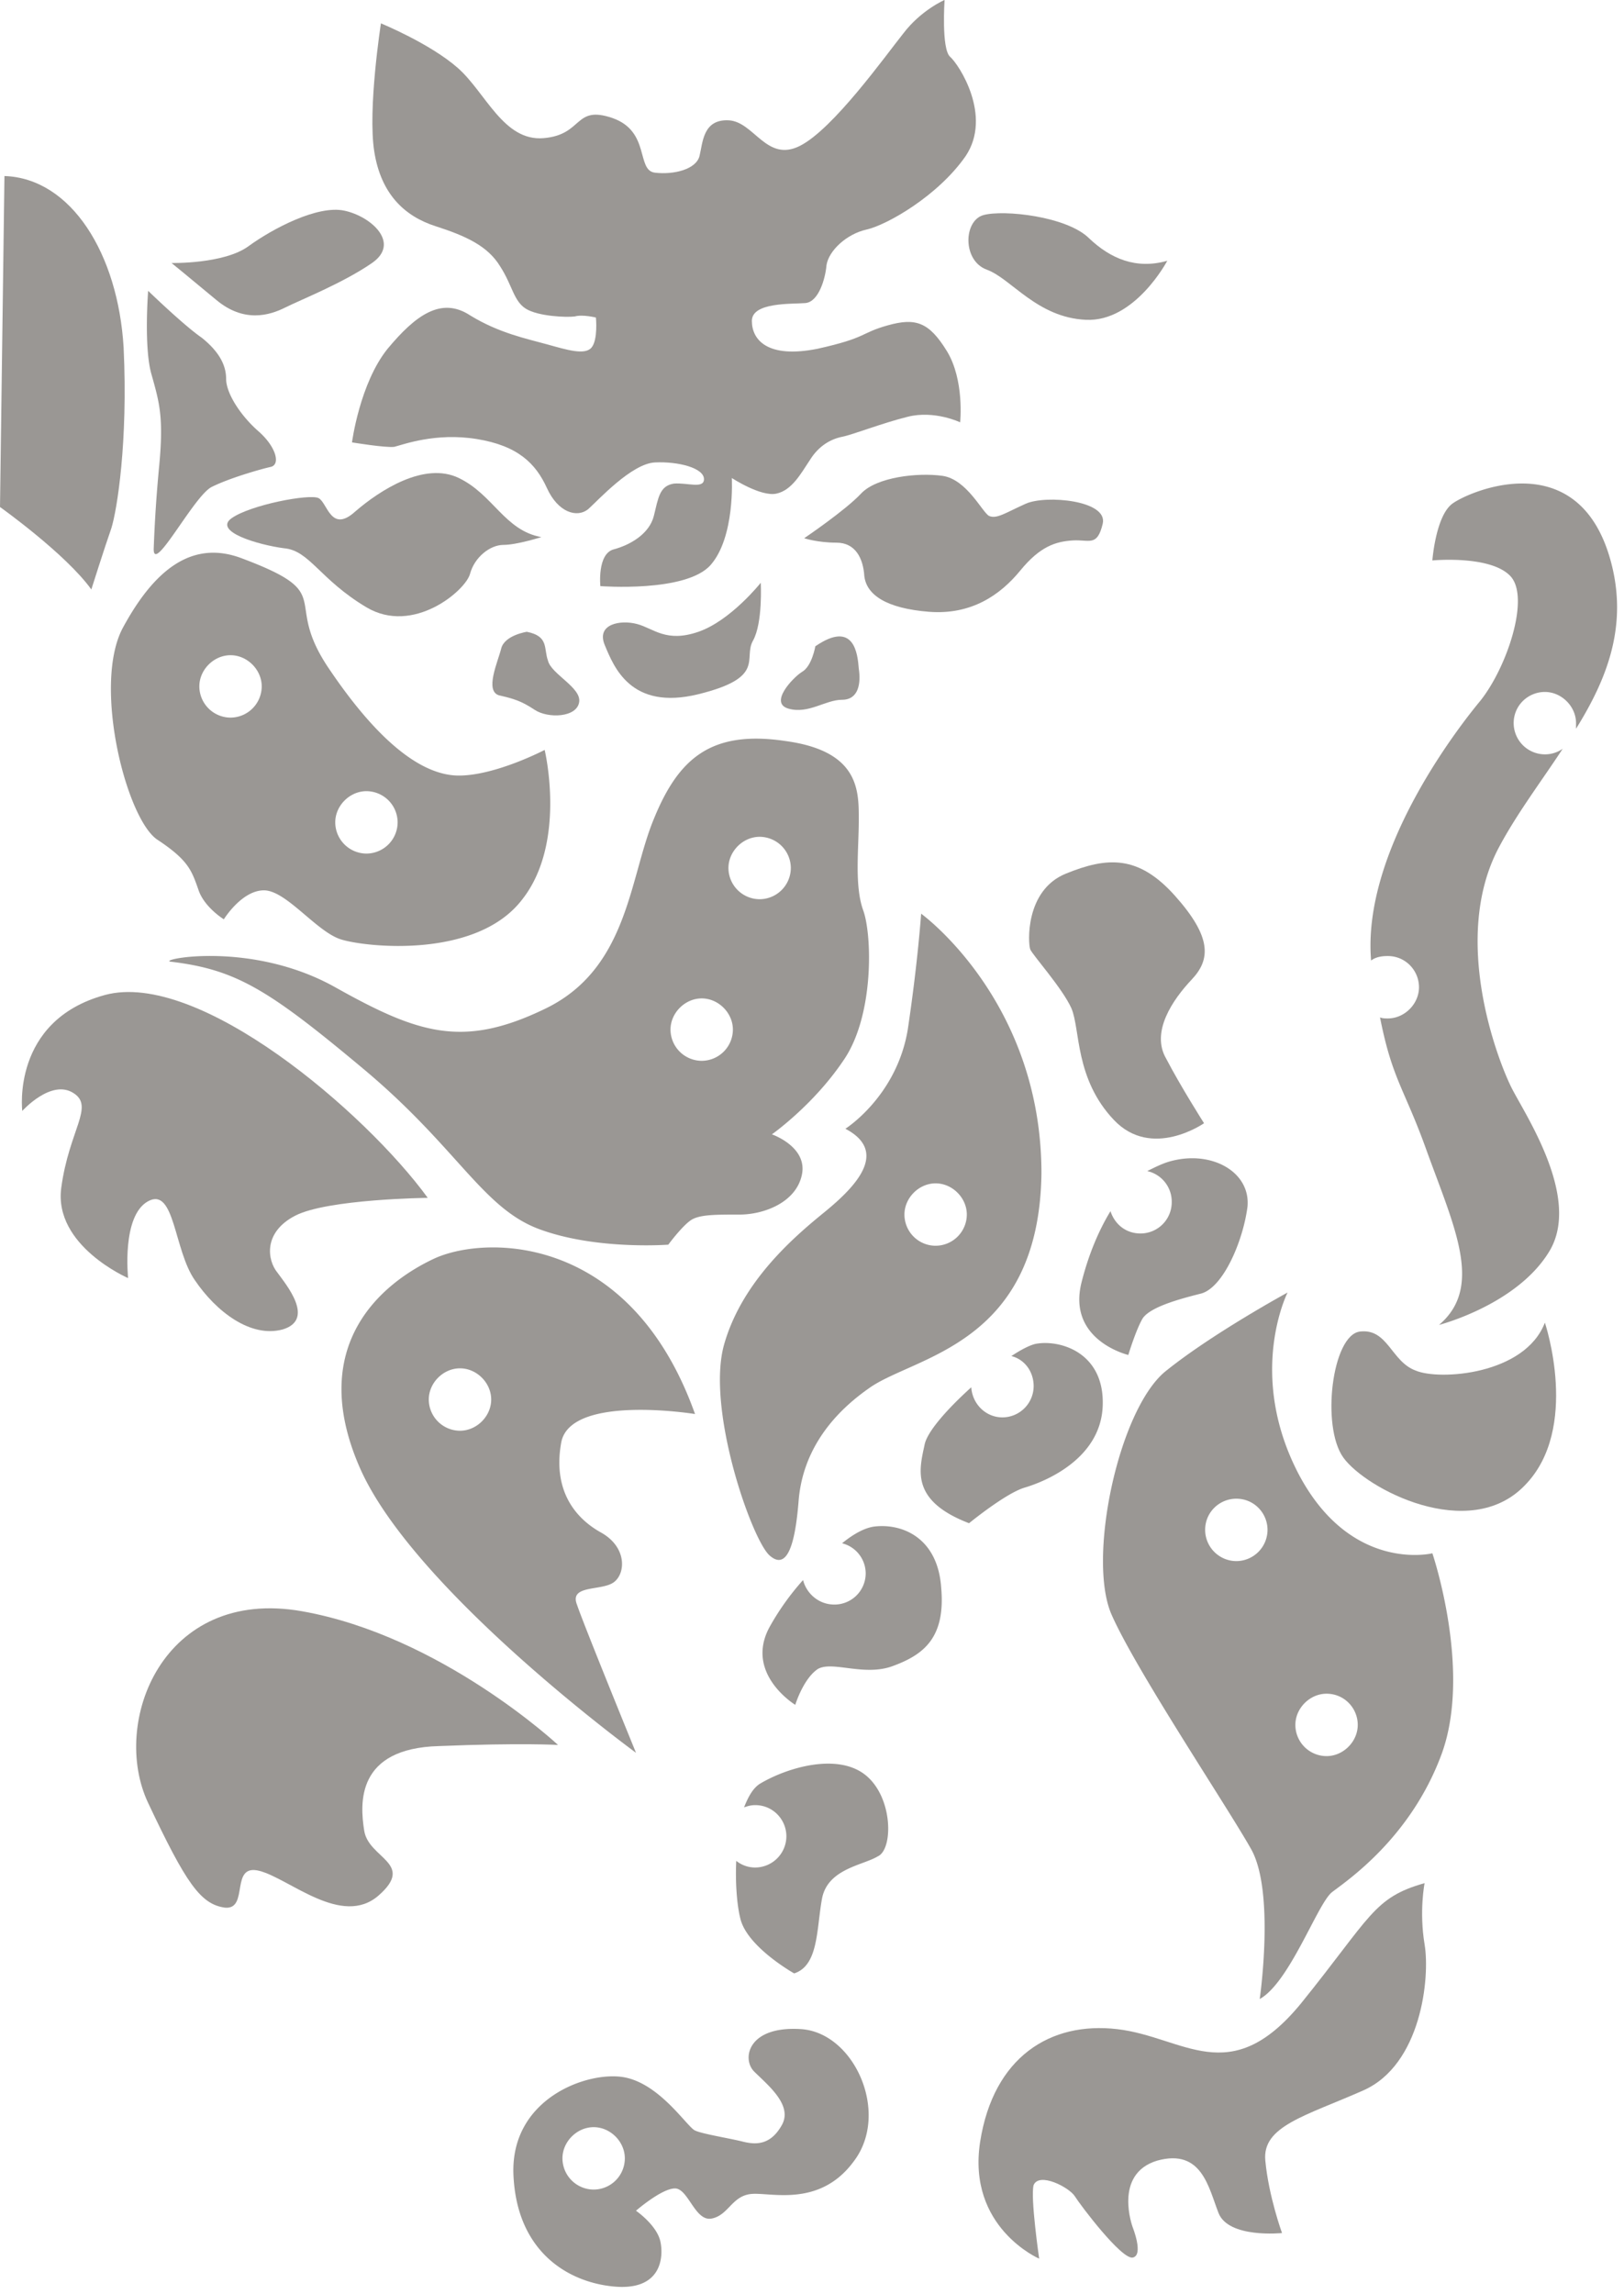
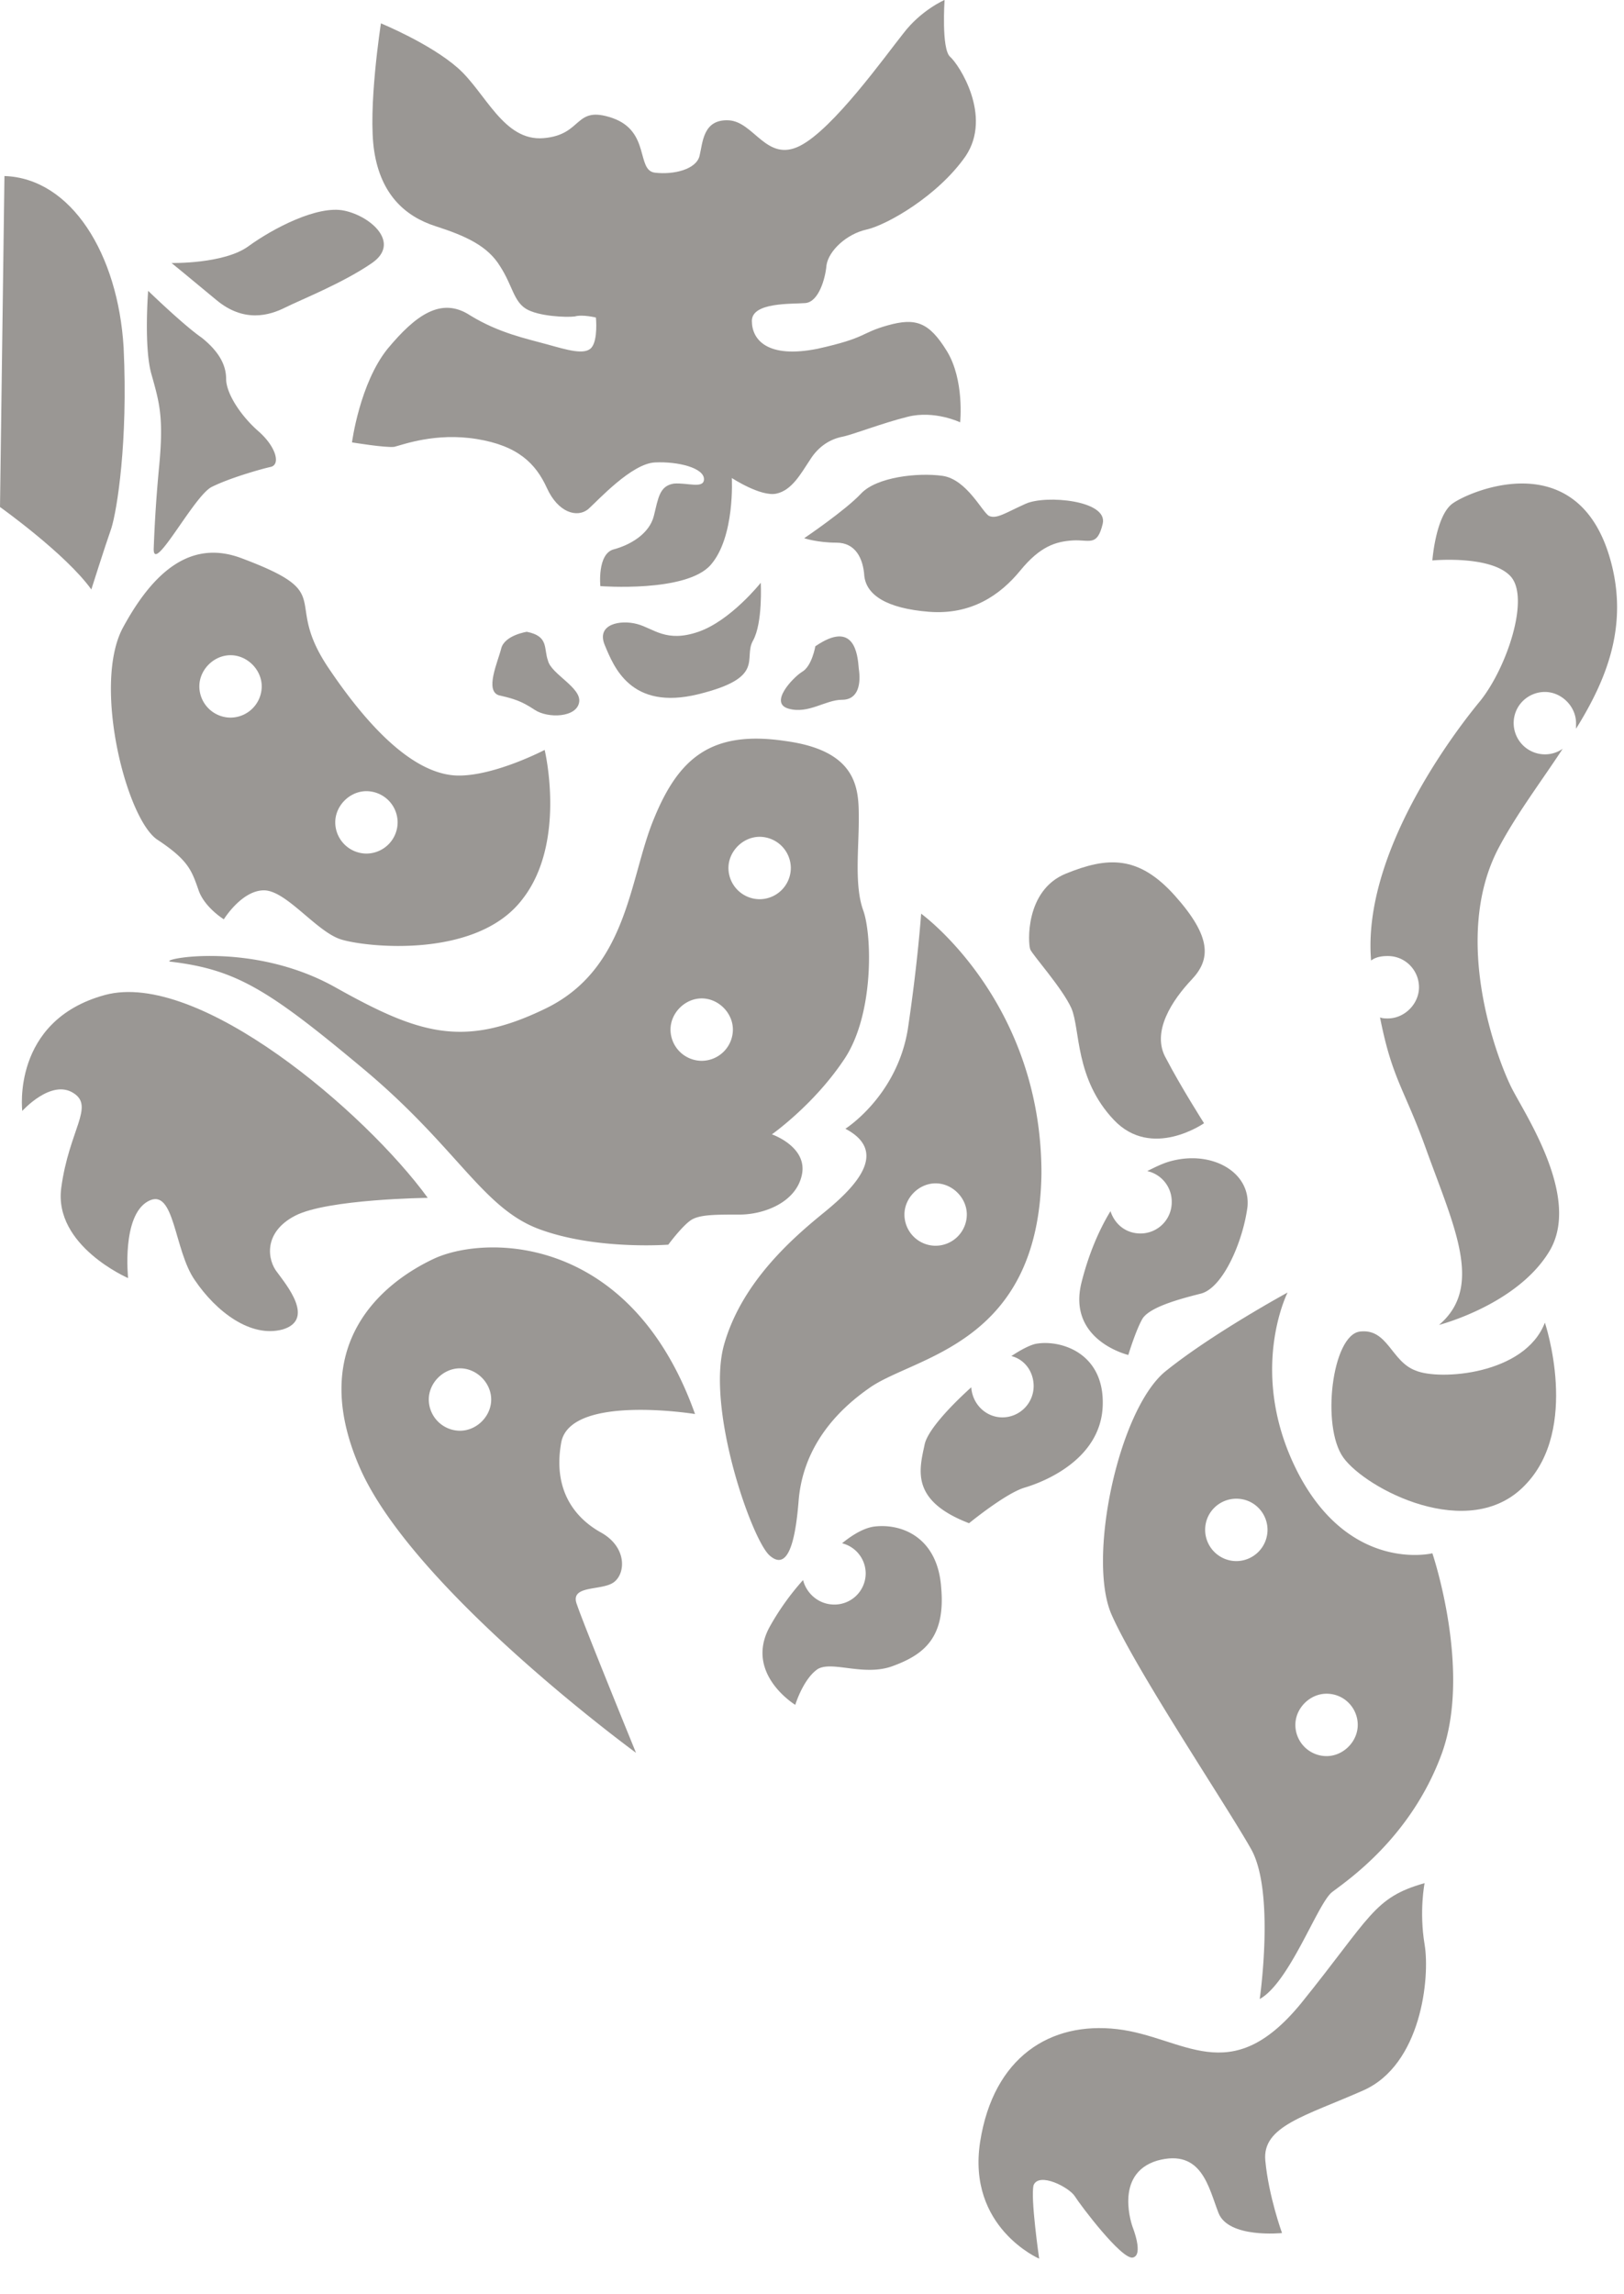
<svg xmlns="http://www.w3.org/2000/svg" xml:space="preserve" style="fill-rule:evenodd;clip-rule:evenodd;stroke-linejoin:round;stroke-miterlimit:2" viewBox="0 0 216 305">
  <path d="M0-17.421s1.564.64 2.453 1.422c.889.782 1.458 2.347 2.738 2.24 1.28-.107.96-1.067 2.204-.64 1.209.427.747 1.671 1.351 1.742.605.071 1.316-.106 1.423-.533.106-.427.106-1.173.924-1.138.818.036 1.209 1.351 2.276.818 1.066-.533 2.737-2.88 3.306-3.591.569-.747 1.316-1.067 1.316-1.067s-.107 1.565.177 1.814c.285.248 1.351 1.884.498 3.164-.889 1.28-2.524 2.204-3.164 2.347-.64.142-1.209.675-1.28 1.137-.036.427-.249 1.174-.676 1.209-.426.036-1.706-.035-1.706.569 0 .605.497 1.209 2.097.889 1.6-.356 1.351-.498 2.24-.747.889-.249 1.316-.106 1.885.818.569.924.426 2.276.426 2.276s-.817-.392-1.671-.178c-.853.213-1.742.569-2.097.64-.356.071-.747.284-1.031.746-.285.427-.569.96-1.067 1.067-.498.107-1.422-.498-1.422-.498s.106 1.885-.676 2.774c-.782.888-3.52.675-3.52.675s-.106-1.031.427-1.173c.533-.142 1.138-.498 1.28-1.067.142-.569.178-.96.64-1.031.427-.036.96.178.96-.142 0-.356-.818-.569-1.565-.533C8-3.377 6.933-2.204 6.613-1.919c-.355.284-.96.106-1.315-.676-.356-.782-.925-1.351-2.24-1.564-1.316-.213-2.347.178-2.631.249-.285.035-1.351-.142-1.351-.142S-.676-5.937.213-7.039C1.102-8.106 1.92-8.71 2.844-8.106c.925.569 1.814.747 2.454.925.64.177 1.209.355 1.422.106.213-.248.142-.96.142-.96s-.427-.106-.675-.035c-.249.035-1.174 0-1.565-.249s-.427-.747-.818-1.351c-.391-.64-1.066-.96-2.062-1.28C.747-11.27 0-11.981-.213-13.332-.427-14.683 0-17.421 0-17.421" style="fill:#9a9794;fill-rule:nonzero" transform="translate(50.666 75.7) scale(4.167)" />
  <path d="M0-.071s1.671.036 2.453-.533c.782-.569 2.205-1.316 3.058-1.138.853.178 1.813 1.031.889 1.671-.925.64-2.276 1.173-2.773 1.422-.498.249-1.316.498-2.205-.249C.569.391 0-.071 0-.071" style="fill:#9a9794;fill-rule:nonzero" transform="translate(22.813 35.262) scale(4.167)" />
-   <path d="M0-.321s-1.031 1.956-2.595 1.884C-4.16 1.492-4.978.248-5.76-.037c-.782-.284-.747-1.564-.107-1.742.64-.177 2.667.036 3.378.747.676.64 1.493.995 2.489.711" style="fill:#9a9794;fill-rule:nonzero" transform="translate(155.254 36.008) scale(4.167)" />
  <path d="m0-13.191-.142 10.56S1.956-1.138 2.773 0c0 0 .427-1.351.64-1.956.178-.569.534-2.737.391-5.76C3.627-10.702 2.133-13.12 0-13.191" style="fill:#9a9794;fill-rule:nonzero" transform="translate(.592 78.371) scale(4.167)" />
  <path d="M0-8.213S-.142-6.4.107-5.546c.249.888.391 1.351.249 2.88A44.841 44.841 0 0 0 .178 0c-.033.89 1.28-1.671 1.849-1.955.568-.285 1.564-.569 1.884-.64.32-.071.178-.64-.391-1.138-.569-.498-1.031-1.209-1.031-1.671 0-.462-.249-.889-.782-1.316C1.138-7.111 0-8.213 0-8.213" style="fill:#9a9794;fill-rule:nonzero" transform="translate(19.704 72.891) scale(4.167)" />
  <path d="M0-.355s1.316-.889 1.813-1.422c.498-.534 1.814-.676 2.596-.569.782.107 1.28 1.173 1.493 1.28.249.107.533-.107 1.173-.391.64-.285 2.631-.107 2.454.64-.178.746-.427.498-.96.533-.534.036-1.031.178-1.671.96-.64.782-1.565 1.422-2.916 1.316C2.631 1.885 1.991 1.458 1.92.854 1.884.285 1.635-.213 1.031-.213.427-.213 0-.355 0-.355" style="fill:#9a9794;fill-rule:nonzero" transform="translate(106.959 73.037) scale(4.167)" />
  <path d="M0-4.089S-.96-2.88-1.991-2.525c-1.031.356-1.422-.106-1.956-.248-.533-.143-1.315 0-1.031.675.285.676.818 2.098 2.987 1.564C.178-1.067-.569-1.671-.249-2.24.071-2.809 0-4.089 0-4.089" style="fill:#9a9794;fill-rule:nonzero" transform="translate(101.184 94.521) scale(4.167)" />
-   <path d="M0-.711s-.782.249-1.209.249c-.427 0-.924.391-1.067.924-.142.534-1.813 1.956-3.306 1.067S-7.395-.284-8.213-.355c-.818-.107-2.276-.534-1.671-.96.604-.427 2.489-.783 2.773-.64.284.142.391 1.137 1.173.426.783-.675 2.205-1.6 3.307-1.066C-1.529-2.062-1.173-.924 0-.711" style="fill:#9a9794;fill-rule:nonzero" transform="translate(72 74.371) scale(4.167)" />
  <path d="M0-2.738s-.356-2.88 2.631-3.698c2.987-.817 8.32 3.734 10.311 6.471 0 0-3.2.036-4.231.569-1.031.533-.889 1.422-.569 1.813.284.392 1.209 1.494.178 1.814-1.031.284-2.133-.569-2.809-1.565-.676-.96-.64-2.986-1.493-2.524-.854.462-.64 2.453-.64 2.453S.996 1.564 1.244-.285c.249-1.849 1.067-2.595.392-3.022C.924-3.769 0-2.738 0-2.738" style="fill:#9a9794;fill-rule:nonzero" transform="translate(2.963 159.112) scale(4.167)" />
-   <path d="M0-.782s-3.733-3.484-8.178-4.267c-4.444-.782-6.115 3.556-4.906 6.116 1.209 2.56 1.671 3.235 2.453 3.342.782.071.142-1.422 1.102-1.173.96.249 2.631 1.813 3.805.782 1.173-1.031-.32-1.173-.462-2.062-.143-.889-.249-2.631 2.382-2.702C-1.173-.853 0-.782 0-.782" style="fill:#9a9794;fill-rule:nonzero" transform="translate(74.221 235.254) scale(4.167)" />
  <path d="M0 11.946s-2.311-.996-1.884-3.733c.426-2.702 2.24-3.84 4.373-3.591 2.133.249 3.591 1.955 5.866-.818 2.24-2.773 2.311-3.378 3.947-3.84 0 0-.178.889 0 1.956.178 1.066-.107 3.839-1.956 4.657-1.848.818-3.235 1.138-3.128 2.24.106 1.138.533 2.311.533 2.311s-1.707.178-2.027-.64c-.32-.817-.533-2.062-1.955-1.671-1.422.427-.782 2.133-.782 2.133s.355.889 0 .96c-.356.072-1.671-1.671-1.849-1.955C.96 9.671 0 9.173-.178 9.599-.284 9.99 0 11.946 0 11.946" style="fill:#9a9794;fill-rule:nonzero" transform="translate(138.216 250.517) scale(4.167)" />
  <path d="M0-7.04s1.138 3.378-.64 5.191C-2.418 0-5.724-1.742-6.435-2.738c-.711-.995-.356-3.911.533-4.018.889-.106.996.96 1.778 1.245.746.32 3.484.142 4.124-1.529" style="fill:#9a9794;fill-rule:nonzero" transform="translate(205.476 205.184) scale(4.167)" />
  <path d="M0 7.396s-1.671 1.173-2.88-.107c-1.244-1.315-1.067-2.88-1.351-3.555-.284-.64-1.244-1.707-1.316-1.885-.071-.177-.177-1.884 1.138-2.417 1.316-.534 2.311-.605 3.485.711C.249 1.458.213 2.169-.391 2.809c-.605.64-1.316 1.672-.818 2.525C-.747 6.223 0 7.396 0 7.396" style="fill:#9a9794;fill-rule:nonzero" transform="translate(160.142 118.516) scale(4.167)" />
  <path d="M0-2.773s-.711.107-.818.533c-.106.427-.533 1.351-.071 1.494.462.106.711.177 1.138.462C.676 0 1.6-.035 1.671-.533c.071-.462-.889-.889-.995-1.316C.533-2.24.711-2.631 0-2.773" style="fill:#9a9794;fill-rule:nonzero" transform="translate(70.071 95.554) scale(4.167)" />
  <path d="M0-1.316s-.107.64-.427.818C-.711-.32-1.493.497-.853.675-.213.853.32.391.853.391c.534 0 .605-.534.534-.996-.036-.462-.143-1.564-1.387-.711" style="fill:#9a9794;fill-rule:nonzero" transform="translate(108.442 91.408) scale(4.167)" />
  <path d="M0-2.382C.569-3.449 1.351-4.48 2.027-5.511a.984.984 0 0 1-.569.178h-.002a1 1 0 0 1-.994-.994v-.002c0-.568.462-.995.996-.995.533 0 .995.462.995.995v.178c.996-1.6 1.671-3.306 1.102-5.369-1.031-3.733-4.515-2.204-5.048-1.813-.534.391-.64 1.813-.64 1.813s1.849-.177 2.489.498c.64.676-.107 2.916-.96 3.982-.854 1.031-3.769 4.871-3.485 8.285.142-.107.32-.143.534-.143.568 0 .995.463.995.996 0 .533-.462.995-.995.995-.072 0-.178 0-.249-.035.391 1.991.782 2.275 1.493 4.266.889 2.454 1.813 4.338.391 5.547 0 0 2.489-.64 3.52-2.347C2.631 8.818.818 6.151.391 5.298-.036 4.445-1.564.533 0-2.382" style="fill:#9a9794;fill-rule:nonzero" transform="translate(199.4 122.516) scale(4.167)" />
  <path d="M0-5.724c-.213.071-.427.178-.64.284a1 1 0 0 1 .782.996v.002a.997.997 0 0 1-.993.993h-.002c-.462 0-.818-.284-.96-.711-.391.64-.711 1.423-.925 2.276C-3.2-.035-1.244.427-1.244.427s.248-.818.462-1.173c.249-.356 1.138-.605 1.849-.783.711-.177 1.351-1.671 1.493-2.773C2.667-5.44 1.351-6.151 0-5.724" style="fill:#9a9794;fill-rule:nonzero" transform="translate(155.254 178.366) scale(4.167)" />
  <path d="M0-20.977s-.107 1.564-.427 3.698c-.355 2.133-1.991 3.164-1.991 3.164 1.422.747.285 1.884-.675 2.667-.96.782-2.631 2.204-3.2 4.231-.569 2.062.889 6.222 1.458 6.719.568.498.817-.391.924-1.742.107-1.351.818-2.595 2.24-3.591 1.422-1.031 5.44-1.351 5.511-6.862 0-5.511-3.84-8.284-3.84-8.284m.462 10.595H.46a.997.997 0 0 1-.993-.993v-.002c0-.534.462-.996.995-.996.534 0 .996.462.996.996v.001a1 1 0 0 1-.994.994H.462" style="fill:#9a9794;fill-rule:nonzero" transform="translate(122.516 208.887) scale(4.167)" />
  <path d="M0-5.582c-.178.036-.462.178-.782.391.426.107.711.498.711.96v.002a1 1 0 0 1-.994.994h-.002c-.533 0-.96-.427-.995-.96-.747.675-1.422 1.422-1.493 1.848-.178.818-.427 1.778 1.422 2.489 0 0 1.173-.96 1.777-1.137.605-.178 2.418-.889 2.489-2.596C2.204-5.298.782-5.724 0-5.582" style="fill:#9a9794;fill-rule:nonzero" transform="translate(137.776 201.924) scale(4.167)" />
  <path d="M0-1.671c-.107-1.6-1.244-2.062-2.133-1.956-.285.036-.64.214-1.031.534a.995.995 0 0 1 .754.963.997.997 0 0 1-.992.992h-.011c-.498 0-.889-.355-.996-.782A8.26 8.26 0 0 0-5.475-.427c-.818 1.494.817 2.489.817 2.489s.249-.818.711-1.138c.463-.284 1.494.249 2.418-.106C-.569.462.142-.071 0-1.671" style="fill:#9a9794;fill-rule:nonzero" transform="translate(125.184 218.071) scale(4.167)" />
  <path d="M0-5.085c-2.027-5.689-6.578-5.724-8.284-4.978-1.707.783-4.125 2.774-2.418 6.685C-8.995.533-1.884 5.724-1.884 5.724S-3.555 1.635-3.769.995c-.249-.64.782-.427 1.174-.711.391-.285.426-1.138-.427-1.6-.818-.462-1.529-1.351-1.245-2.88C-3.947-5.725 0-5.085 0-5.085m-7.502.533h-.002a1 1 0 0 1-.994-.994v-.001c0-.534.463-.996.996-.996.533 0 .996.462.996.996 0 .533-.463.995-.996.995" style="fill:#9a9794;fill-rule:nonzero" transform="translate(92.442 209.187) scale(4.167)" />
-   <path d="M0-5.618c-.889-.711-2.489-.249-3.378.284-.213.143-.355.392-.497.747.106-.035.213-.071.355-.071.569 0 .996.462.996.996v.001a1 1 0 0 1-.994.994h-.002a.961.961 0 0 1-.604-.213c-.036.782.035 1.493.142 1.884.249.889 1.706 1.707 1.706 1.707.783-.249.712-1.422.889-2.382.178-.96 1.316-1.067 1.778-1.351C.889-3.236.889-4.907 0-5.618" style="fill:#9a9794;fill-rule:nonzero" transform="translate(115.109 259.404) scale(4.167)" />
-   <path d="M0-8.248c-1.707-.107-1.884.96-1.493 1.351.426.427 1.244 1.067.889 1.707-.356.64-.818.64-1.245.533-.426-.107-1.315-.249-1.529-.356-.249-.106-1.137-1.528-2.311-1.706-1.173-.178-3.591.711-3.484 3.129.107 2.417 1.707 3.413 3.2 3.555 1.493.142 1.6-.889 1.493-1.422-.107-.533-.782-.996-.782-.996s.818-.711 1.244-.711c.427 0 .64 1.067 1.174.96.533-.106.64-.711 1.244-.782.605-.071 2.204.462 3.307-1.067 1.137-1.528 0-4.088-1.707-4.195m-6.613 5.12h-.002a1 1 0 0 1-.994-.994v-.002c0-.533.463-.995.996-.995.533 0 .995.462.995.995v.003a.997.997 0 0 1-.993.993h-.002" style="fill:#9a9794;fill-rule:nonzero" transform="translate(106.516 304.142) scale(4.167)" />
  <path d="M0-5.902s-2.595.64-4.267-2.524c-1.671-3.2-.355-5.796-.355-5.796s-2.418 1.316-3.911 2.525c-1.493 1.244-2.489 5.973-1.707 7.751.782 1.777 3.662 6.079 4.445 7.466.782 1.351.284 4.8.284 4.8.96-.533 1.849-3.058 2.311-3.413C-2.738 4.551-.711 3.2.284.533 1.28-2.133 0-5.902 0-5.902m-6.258.249h-.001a1 1 0 0 1-.994-.994v-.002c0-.569.462-.995.995-.995.569 0 .996.462.996.995v.002a1 1 0 0 1-.994.994h-.002m2.88 6.222h-.002a.997.997 0 0 1-.993-.993v-.003c0-.533.462-.995.995-.995.569 0 .996.462.996.995 0 .534-.462.996-.996.996" style="fill:#9a9794;fill-rule:nonzero" transform="translate(190.513 231.108) scale(4.167)" />
  <path d="M0-5.084c-.284-.782-.142-1.956-.142-2.88 0-.924.035-2.204-2.347-2.524-2.382-.356-3.413.569-4.195 2.489-.782 1.884-.818 4.764-3.449 6.044-2.631 1.28-4.053.818-6.72-.676-2.666-1.493-5.653-.889-5.262-.817 2.098.248 3.129.888 6.151 3.413 3.022 2.524 3.804 4.444 5.618 5.12 1.813.675 4.124.497 4.124.497s.498-.675.782-.817c.285-.143.747-.143 1.493-.143.783 0 1.814-.391 1.991-1.28.178-.888-.959-1.28-.959-1.28S-1.6 1.138-.64-.284c.996-1.422.924-4.018.64-4.8m-5.155 4.8h-.002a1 1 0 0 1-.994-.994v-.002c0-.533.462-.995.996-.995.533 0 .995.462.995.995v.002a1 1 0 0 1-.994.994h-.001m1.848-5.156h-.001a1 1 0 0 1-.994-.994v-.001c0-.533.462-.996.995-.996a1 1 0 0 1 .996.996 1 1 0 0 1-.996.995" style="fill:#9a9794;fill-rule:nonzero" transform="translate(114.813 142.221) scale(4.167)" />
  <path d="M0 .036s-1.564.818-2.738.818c-1.173 0-2.56-1.067-4.124-3.378-1.564-2.275.32-2.382-2.809-3.555-1.6-.605-2.809.391-3.804 2.24-.96 1.848.142 6.15 1.138 6.755.96.64 1.066.96 1.28 1.564.177.569.817.96.817.96s.569-.924 1.28-.924c.711 0 1.671 1.315 2.454 1.564.782.249 4.337.64 5.795-1.28C.711 2.987 0 .036 0 .036M-10.026-.995h-.002a1 1 0 0 1-.994-.994v-.002c0-.533.462-.995.996-.995.533 0 .995.462.995.995v.002a1 1 0 0 1-.994.994h-.001m4.337 4.338h-.001a1 1 0 0 1-.994-.994v-.002c0-.533.462-.995.995-.995a1 1 0 0 1 .996.995 1 1 0 0 1-.996.996" style="fill:#9a9794;fill-rule:nonzero" transform="translate(72.442 99.554) scale(4.167)" />
</svg>